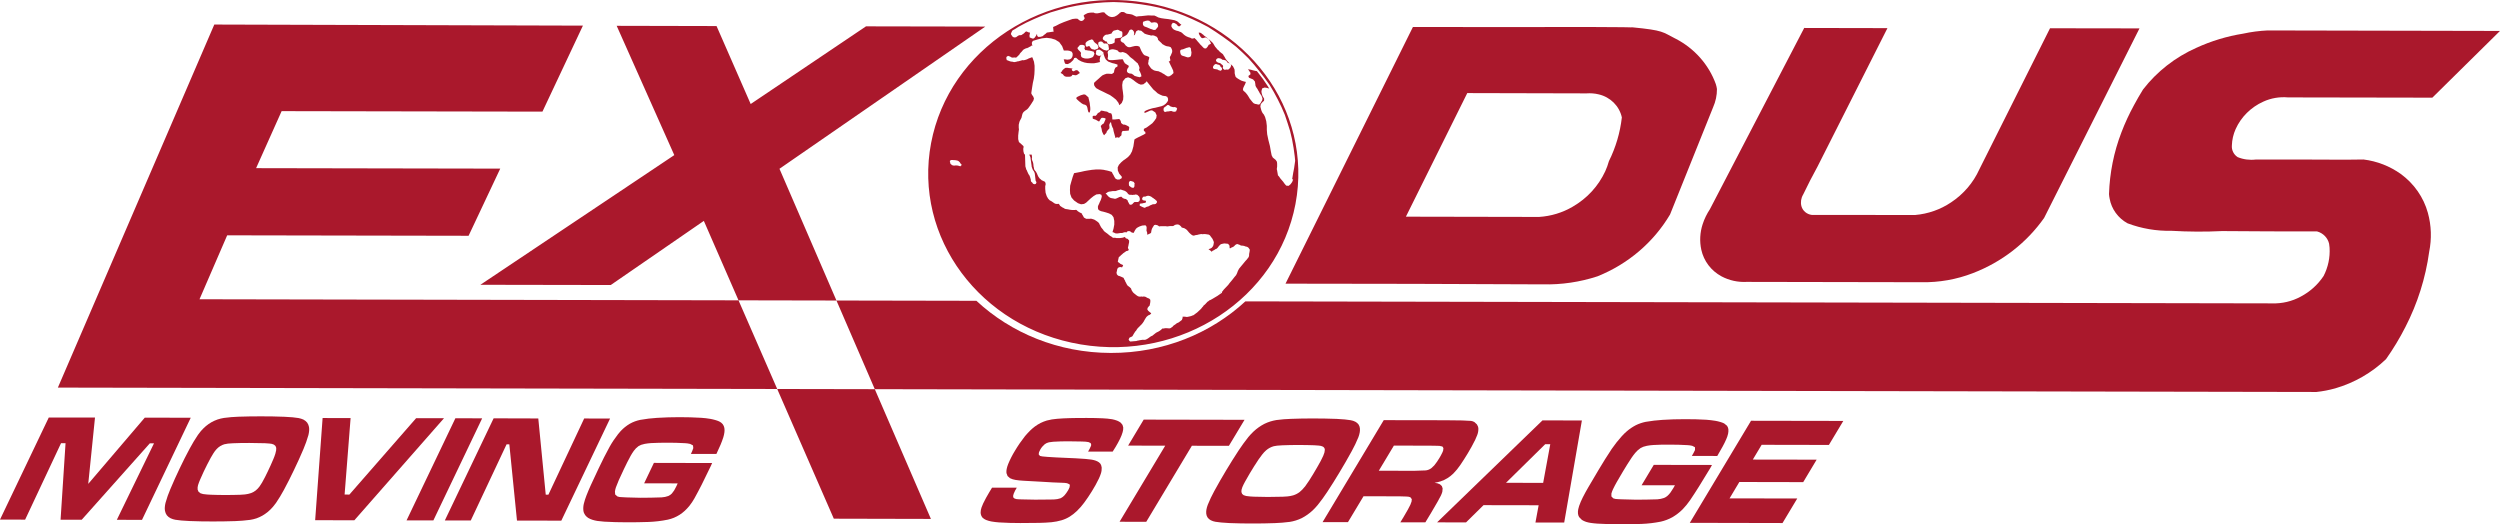
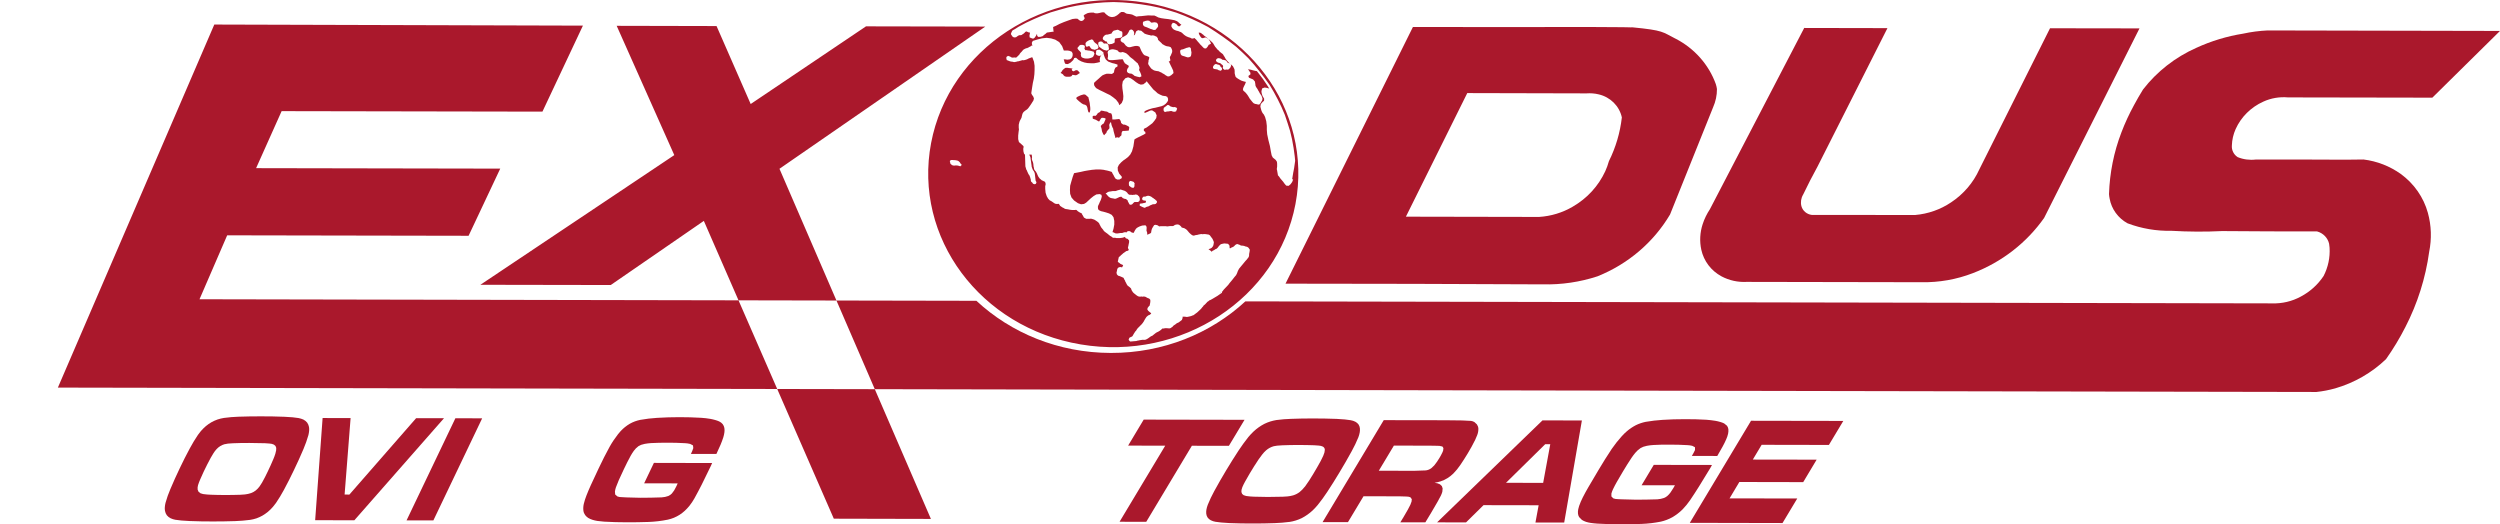
<svg xmlns="http://www.w3.org/2000/svg" id="Layer_2" data-name="Layer 2" viewBox="0 0 758.98 159.15">
  <g id="Layer_1-2" data-name="Layer 1">
    <g>
      <path d="M378.11,91.47c-10.51,9.73-24.94,15.72-40.87,15.68-15.93-.03-30.34-6.08-40.81-15.83l-235.86-.47,8.4-19.41,73.29.14,9.61-20.39-74.12-.14,7.75-17.31,79.18.15,12.29-26.11-111.91-.33L17.57,117.67l685.67,1.33c1.92-.2,3.82-.57,5.69-1.09,5.83-1.69,11.12-4.74,15.44-8.87,2.2-3.11,4.16-6.36,5.88-9.74,3.7-7.19,6.14-14.91,7.23-22.86.79-3.93.67-7.97-.4-11.83-1.3-4.71-4.19-8.85-8.2-11.78-3.32-2.38-7.22-3.91-11.34-4.41-1.8.05-3.61.06-5.43.06-9.08-.05-18.18-.07-27.26-.05-1.88.23-3.8-.02-5.54-.74-1.19-.79-1.85-2.14-1.73-3.53.05-1.72.44-3.4,1.14-4.97,1.65-3.67,4.64-6.64,8.39-8.33,2.35-1.08,4.95-1.52,7.52-1.29l43.81.08,20.54-20.26-70.57-.15c-2.49.12-4.97.44-7.39.97-4.94.79-9.73,2.24-14.25,4.32-6.39,2.84-11.95,7.19-16.17,12.65-.96,1.55-1.88,3.14-2.74,4.75-1.46,2.67-2.73,5.42-3.81,8.25-2.31,6-3.57,12.34-3.77,18.74.03.46.09.93.19,1.39.57,3.17,2.57,5.92,5.45,7.49,4.25,1.6,8.77,2.37,13.34,2.27,5.11.3,10.23.33,15.35.08,9.62.08,19.23.12,28.85.11,1.83.5,3.22,1.94,3.64,3.74.06.4.11.79.14,1.2.18,2.97-.44,5.93-1.82,8.6-1.73,2.6-4.09,4.74-6.9,6.23-2.66,1.46-5.69,2.17-8.75,2.07l-311.69-.61M282.62,157.55h0l-45.98-106.31,62.49-43.17-36.22-.07-35.01,23.58-10.36-23.67-30.32-.07,17.49,39.25-58.87,39.37,39.58.07,28.26-19.47,39.46,90.41,29.48.07Z" style="fill: #aa182c; fill-rule: evenodd;" />
      <path d="M508.69,11.75h0c-4.06-2.05-3.49-2.52-13.14-3.46-2.97.11,6.38-.02-12.2-.09-19.23.07-33.2-.03-54.4,0l-38.68,77.92c26.05.01,52.1.08,78.16.21,5.61.13,11.22-.69,16.55-2.44,9.28-3.72,17.03-10.33,22.03-18.77l13.08-32.57c.77-1.74,1.17-3.62,1.16-5.52-.07-.52-.19-1.02-.35-1.52-2.14-5.91-6.5-10.82-12.21-13.77M445.46,28.26l36.18.09c1.25-.09,2.5,0,3.72.3,3.53.82,6.27,3.54,7.02,6.99-.52,4.62-1.85,9.12-3.93,13.3-.29,1.05-.66,2.08-1.11,3.06-2.08,4.49-5.52,8.24-9.88,10.75-3.09,1.82-6.6,2.88-10.21,3.11l-40.43-.08,18.63-37.52Z" style="fill: #aa182c; fill-rule: evenodd;" />
      <path d="M620.58,66.16h0l28.95-57.54-27.16-.04-21.46,42.84c-1.83,4.05-4.81,7.53-8.58,10.02-3.23,2.18-6.98,3.49-10.89,3.83l-31.37-.02c-1.53-.18-2.79-1.23-3.18-2.67-.3-1.19-.11-2.46.53-3.51,1.38-2.89,2.85-5.74,4.39-8.55l21.2-41.98-25.27-.05-28.63,55.03c-.93,1.41-1.68,2.94-2.2,4.54-.82,2.51-.97,5.19-.41,7.76.75,3.43,2.98,6.38,6.14,8.08,2.33,1.24,4.97,1.82,7.62,1.68l53.07.1c5.36.1,10.68-.84,15.66-2.77,8.77-3.37,16.28-9.21,21.6-16.76" style="fill: #aa182c; fill-rule: evenodd;" />
-       <polygon points="26.79 146.9 26.79 146.9 28.84 126.77 14.81 126.75 0 157.74 7.63 157.76 18.53 134.55 19.9 134.55 18.39 157.78 24.81 157.79 45.48 134.6 46.75 134.6 35.47 157.81 43.11 157.83 57.91 126.82 43.95 126.8 26.79 146.9" style="fill: #aa182c; fill-rule: evenodd;" />
      <path d="M75.86,157.84h0c.68-.1,1.34-.26,1.98-.47.63-.22,1.24-.5,1.83-.83.59-.34,1.14-.74,1.68-1.17.55-.46,1.05-.97,1.52-1.51.32-.37.62-.76.91-1.16.87-1.28,1.67-2.6,2.41-3.97,1.06-1.97,2.07-3.96,3.03-5.98,1.03-2.11,1.99-4.26,2.91-6.42.59-1.38,1.09-2.8,1.5-4.23.11-.43.18-.88.22-1.33.03-.38.02-.76-.04-1.13-.09-.48-.27-.94-.56-1.34-.31-.38-.7-.69-1.14-.92-.47-.21-.96-.36-1.47-.46-.6-.09-1.2-.18-1.8-.23-.84-.07-1.66-.13-2.52-.16-2.35-.1-4.72-.13-7.09-.13-2.27,0-4.53.03-6.8.11-1.47.05-2.95.17-4.42.37-.68.1-1.34.27-1.98.48-.64.23-1.26.5-1.84.83-.59.34-1.15.73-1.68,1.17-.54.46-1.05.97-1.52,1.51-.32.38-.62.76-.9,1.17-.88,1.3-1.69,2.65-2.44,4.04-1.07,1.99-2.1,4.01-3.07,6.06-1,2.09-1.96,4.21-2.86,6.35-.58,1.35-1.07,2.73-1.46,4.14-.11.44-.19.88-.22,1.33-.03.38-.02.75.05,1.13.08.48.28.94.56,1.34.31.38.7.69,1.15.91.47.22.95.37,1.46.46.6.09,1.19.17,1.8.22.83.07,1.66.13,2.5.16,2.36.09,4.72.14,7.08.13,2.27,0,4.54-.03,6.8-.11,1.5-.05,2.98-.18,4.46-.37M69.13,134.68c.54-.05,1.07-.09,1.6-.11,1.66-.07,3.32-.1,4.99-.09,1.57,0,3.14.03,4.71.08.47.02.95.05,1.42.1.46.02.9.13,1.31.33l.48.41.22.58-.03.76-.24,1.01c-.16.54-.36,1.06-.58,1.58-.55,1.32-1.15,2.63-1.77,3.92-.52,1.1-1.08,2.2-1.69,3.27-.23.4-.49.79-.76,1.17-.33.45-.72.87-1.16,1.22-.42.34-.9.59-1.4.78-.61.21-1.23.35-1.88.42-.47.05-.95.07-1.44.1-1.56.05-3.12.08-4.68.07-1.38,0-2.77-.02-4.14-.08-.82-.02-1.64-.09-2.44-.21l-.8-.24-.57-.45-.28-.66c-.06-.45,0-.91.12-1.35.18-.56.38-1.12.62-1.66.35-.83.71-1.64,1.1-2.45.67-1.41,1.38-2.81,2.13-4.19.27-.49.55-.96.84-1.41.28-.43.58-.85.94-1.23.33-.35.7-.67,1.11-.92.39-.24.82-.43,1.27-.56l1.01-.18" style="fill: #aa182c; fill-rule: evenodd;" />
      <polygon points="134.79 126.97 134.79 126.97 126.33 126.96 106.07 150.15 104.62 150.14 106.44 126.92 97.94 126.91 95.68 157.93 107.58 157.95 134.79 126.97" style="fill: #aa182c; fill-rule: evenodd;" />
      <polygon points="123.43 157.98 123.43 157.98 131.57 157.99 146.38 127 138.25 126.98 123.43 157.98" style="fill: #aa182c; fill-rule: evenodd;" />
-       <polygon points="149.86 127 149.86 127 135.05 158 142.92 158.02 153.79 134.9 154.63 134.9 156.95 158.04 170.41 158.07 185.21 127.07 177.35 127.05 166.49 150.18 165.68 150.17 163.42 127.04 149.86 127" style="fill: #aa182c; fill-rule: evenodd;" />
      <path d="M198.52,140.53h0l-2.96,6.2,10.18.02-.39.86c-.21.44-.43.87-.68,1.28l-.7.94c-.3.31-.67.58-1.07.75-.65.24-1.33.38-2.03.42-2.16.08-4.32.12-6.48.12-1.41-.03-2.83-.07-4.25-.11-.68-.02-1.37-.05-2.05-.12l-.64-.17-.66-.57-.03-.08-.07-.86c.06-.43.16-.85.3-1.26.26-.73.55-1.44.86-2.15.49-1.12,1.01-2.24,1.54-3.33.65-1.39,1.34-2.74,2.07-4.09.29-.52.61-1.02.96-1.51.39-.54.86-1.02,1.4-1.41l.82-.41c.36-.12.71-.22,1.08-.29.64-.12,1.27-.19,1.91-.24,1.59-.08,3.19-.12,4.79-.12,1.87-.01,3.74.04,5.59.15.51.03,1.02.1,1.51.22l.8.41.07.08.09.78c-.2.61-.44,1.21-.73,1.78h7.74c.45-.93.88-1.9,1.29-2.86.3-.73.57-1.45.81-2.19.16-.51.27-1.02.34-1.56.05-.42.05-.86-.02-1.28-.08-.43-.25-.83-.52-1.18-.28-.34-.63-.6-1.04-.8-.38-.17-.78-.32-1.19-.43-.49-.15-.99-.25-1.49-.35-.93-.16-1.88-.27-2.82-.33-2.18-.13-4.36-.19-6.54-.19-2.29,0-4.58.07-6.86.21-1.69.1-3.39.31-5.08.61-1.11.23-2.18.62-3.17,1.18-1.02.6-1.95,1.34-2.76,2.21l-.82.96c-.95,1.23-1.82,2.51-2.57,3.86-1.15,2.1-2.23,4.24-3.25,6.4-.83,1.73-1.64,3.47-2.44,5.22-.47,1.04-.92,2.09-1.33,3.15-.32.8-.57,1.62-.78,2.45-.17.7-.22,1.41-.14,2.13.06.48.25.95.54,1.35.25.33.56.61.9.84.42.25.86.45,1.33.59.47.15.95.26,1.45.34.7.1,1.42.17,2.12.22,2.24.13,4.48.19,6.73.19,2.23.01,4.47-.02,6.7-.1,1.97-.07,3.94-.31,5.86-.7.63-.14,1.25-.33,1.86-.58.6-.25,1.17-.55,1.71-.89.55-.35,1.07-.76,1.56-1.2.51-.47.97-.97,1.41-1.5.58-.73,1.1-1.5,1.55-2.31.76-1.36,1.48-2.74,2.19-4.13.95-1.9,1.9-3.82,2.81-5.75l.36-.83-17.69-.04" style="fill: #aa182c; fill-rule: evenodd;" />
-       <path d="M308.64,148.06h-7.47s-.87,1.44-.87,1.44c-.66,1.09-1.26,2.2-1.82,3.35-.19.4-.36.81-.5,1.23-.17.48-.26.98-.27,1.49,0,.56.19,1.1.54,1.54l.13.13c.3.26.64.47,1,.62.51.2,1.03.34,1.56.45.78.14,1.58.23,2.38.29,2.14.13,4.29.2,6.45.19,1.93.01,3.86-.01,5.78-.05,1.24-.02,2.47-.09,3.7-.2,1.04-.1,2.06-.31,3.06-.6.87-.26,1.72-.64,2.5-1.13.75-.48,1.46-1.03,2.1-1.65.8-.77,1.54-1.61,2.2-2.5.84-1.13,1.63-2.29,2.37-3.5.79-1.25,1.5-2.55,2.14-3.88.22-.47.41-.95.58-1.45.21-.6.3-1.23.27-1.87-.04-.44-.19-.88-.46-1.25l-.4-.37c-.33-.22-.69-.41-1.08-.53-.41-.13-.83-.23-1.26-.29-.57-.08-1.14-.15-1.72-.19-2-.15-3.99-.26-5.99-.33-1.84-.07-3.68-.16-5.52-.29-.51-.04-1.04-.09-1.56-.14l-.75-.15-.39-.48.09-.64.42-.87c.34-.59.8-1.12,1.33-1.57.38-.28.8-.48,1.28-.58.43-.08.87-.13,1.31-.17,1.54-.1,3.07-.14,4.61-.13,1.36,0,2.7.02,4.05.06.38,0,.75.03,1.14.05l.91.13.63.3.03.05.14.43-.05.34c-.25.61-.56,1.21-.9,1.77h7.47c.29-.47.6-.96.9-1.44.48-.81.94-1.63,1.35-2.48.31-.63.57-1.29.77-1.97.14-.47.21-.96.19-1.45l-.22-.78-.56-.68c-.33-.25-.68-.45-1.07-.6-.49-.19-1-.33-1.51-.43-.97-.15-1.94-.26-2.91-.29-1.57-.07-3.13-.1-4.69-.1-1.75-.01-3.52,0-5.28.05-1.27.03-2.54.1-3.81.2-1.08.08-2.13.25-3.16.53-.64.2-1.28.44-1.88.74-.6.31-1.18.66-1.72,1.06-.53.4-1.02.82-1.48,1.27-.53.53-1.03,1.08-1.52,1.65-1.12,1.42-2.16,2.92-3.08,4.48-.79,1.28-1.47,2.62-2.04,4-.19.49-.36.99-.46,1.51-.08.38-.1.77-.07,1.16v.07s.34.91.34.91l.73.65c.52.26,1.09.44,1.67.53.8.13,1.62.21,2.44.25,1.98.09,3.97.2,5.96.33,1.95.14,3.91.23,5.88.29.46,0,.92.05,1.38.13l.72.32.13.23-.09.68c-.13.35-.3.68-.49,1-.31.52-.67,1.02-1.07,1.47-.3.34-.67.61-1.06.81l-.13.06-.11.03c-.56.19-1.15.3-1.74.32-.38.02-.76.03-1.15.03-1.57.02-3.13.03-4.7.04-1.34-.02-2.7-.04-4.04-.08-.38,0-.75-.02-1.11-.04-.38,0-.77-.08-1.11-.23l-.34-.3-.05-.11-.02-.45.17-.62c.25-.62.56-1.21.91-1.77" style="fill: #aa182c; fill-rule: evenodd;" />
      <polygon points="353.75 135.31 353.75 135.31 339.89 158.4 347.99 158.42 361.84 135.33 373.09 135.34 377.83 127.45 347.22 127.39 342.49 135.28 353.75 135.31" style="fill: #aa182c; fill-rule: evenodd;" />
      <path d="M391.52,158.45h0c1.28-.2,2.52-.59,3.68-1.15,1.21-.63,2.32-1.42,3.3-2.33.54-.52,1.06-1.07,1.54-1.65,1.02-1.27,1.99-2.59,2.88-3.95,1.29-1.96,2.54-3.95,3.74-5.96,1.29-2.12,2.52-4.27,3.71-6.44.76-1.37,1.44-2.79,2.03-4.24.18-.49.32-.98.41-1.49.07-.41.08-.83.04-1.24-.05-.41-.19-.8-.42-1.15-.25-.33-.57-.61-.95-.81-.44-.23-.92-.38-1.43-.47-.58-.1-1.18-.18-1.78-.23-.83-.07-1.66-.14-2.49-.17-2.37-.09-4.74-.13-7.1-.13-2.25,0-4.49.03-6.73.12-1.47.04-2.95.17-4.43.36-1.27.21-2.51.59-3.67,1.16-1.2.62-2.31,1.41-3.29,2.33-.55.52-1.06,1.07-1.55,1.65-1.04,1.3-2.01,2.65-2.93,4.03-1.31,2-2.58,4.02-3.81,6.07-1.26,2.1-2.47,4.2-3.64,6.35-.73,1.34-1.4,2.73-1.96,4.14-.19.48-.32.98-.42,1.49-.07.41-.08.83-.04,1.24.04.41.19.8.42,1.15.25.33.57.61.95.81.44.23.92.38,1.42.47.59.09,1.18.17,1.77.22.83.07,1.66.13,2.49.17,2.36.09,4.73.14,7.09.13,2.25,0,4.49-.03,6.73-.12,1.49-.05,2.96-.18,4.45-.37M396.12,147.77c-.46.61-1.01,1.16-1.6,1.64-.58.43-1.24.77-1.94.98-.56.16-1.14.26-1.73.32-.48.04-.96.07-1.44.09-1.52.05-3.03.07-4.56.07-1.37,0-2.74-.03-4.11-.08-.8-.02-1.61-.09-2.4-.21l-.79-.25-.46-.4-.21-.57.04-.67.25-.81c.25-.57.51-1.13.82-1.66.44-.82.91-1.64,1.4-2.45.87-1.47,1.79-2.92,2.74-4.34.33-.47.67-.95,1.03-1.4.37-.49.79-.93,1.24-1.33.67-.57,1.44-.99,2.3-1.23.33-.08.67-.14,1.02-.17.54-.05,1.07-.09,1.61-.11,1.66-.07,3.32-.1,4.97-.09,1.55,0,3.11.02,4.67.08.47.03.93.05,1.4.1.45.02.88.13,1.27.32.32.2.54.52.56.87v.13s-.11.77-.11.77l-.37,1.02c-.24.53-.5,1.06-.77,1.57-.71,1.31-1.47,2.62-2.24,3.9-.78,1.35-1.65,2.65-2.57,3.92" style="fill: #aa182c; fill-rule: evenodd;" />
      <path d="M420.11,127.53h0l-18.59,30.99h7.71s4.72-7.86,4.72-7.86l10.86.02c.7,0,1.4.02,2.1.06l.66.05.6.16.44.58-.07.73-.36.97c-.24.5-.49.99-.76,1.47-.42.76-.86,1.48-1.28,2.21l-1.01,1.66h7.6s1.73-2.86,1.73-2.86c.66-1.11,1.32-2.22,1.95-3.34.37-.64.72-1.29,1.05-1.95.17-.36.31-.74.42-1.12l.09-.96v-.07l-.24-.71-.57-.53-.71-.29-.93-.17c.6-.1,1.2-.25,1.79-.42.74-.25,1.46-.57,2.12-.98.64-.41,1.25-.88,1.79-1.41.78-.79,1.49-1.66,2.12-2.59.78-1.15,1.53-2.32,2.24-3.5.82-1.35,1.58-2.73,2.28-4.15.22-.47.44-.96.62-1.46.24-.63.36-1.3.34-1.97-.03-.45-.19-.89-.45-1.26l-.77-.71c-.32-.18-.67-.3-1.03-.35h-.07c-.84-.07-1.69-.11-2.54-.13-1.74-.03-3.47-.06-5.21-.06l-18.62-.03M423.17,135.28l10.82.02c.81,0,1.61.02,2.42.04l.64.03.77.17.17.11.22.42-.1.78-.24.57c-.25.54-.55,1.07-.86,1.59-.47.81-1.01,1.58-1.6,2.3l-.88.83c-.49.36-1.05.59-1.65.67-1.15.07-2.3.1-3.46.12l-10.83-.02,4.58-7.63Z" style="fill: #aa182c; fill-rule: evenodd;" />
      <path d="M436.28,158.58h0l8.79.02,5.32-5.24,16.73.03-.97,5.25h8.73s5.37-30.99,5.37-30.99l-11.97-.02-32,30.96ZM469.12,134.85h1.53s-2.16,11.75-2.16,11.75l-11.28-.03,11.92-11.73Z" style="fill: #aa182c; fill-rule: evenodd;" />
      <path d="M502.08,141.12h0l-3.71,6.2h10.13s-.49.87-.49.87c-.29.47-.58.93-.9,1.38-.27.36-.58.7-.92,1-.29.24-.62.45-.98.6-.67.23-1.36.38-2.07.42-2.16.07-4.31.11-6.47.11-1.41-.03-2.81-.06-4.22-.11-.68-.01-1.36-.06-2.04-.12l-.63-.18-.55-.56-.02-.03v-.86c.12-.44.28-.88.48-1.3.35-.73.72-1.45,1.12-2.15.63-1.12,1.28-2.23,1.95-3.33.82-1.39,1.69-2.75,2.58-4.1.35-.52.74-1.03,1.15-1.52.45-.53.97-1.01,1.56-1.4l.86-.41c.35-.12.71-.21,1.09-.29.64-.12,1.29-.2,1.94-.24,1.6-.09,3.21-.13,4.82-.11,1.84-.01,3.7.04,5.55.15.48.03.97.09,1.43.2l.77.39.08.11v.79c-.29.61-.59,1.21-.95,1.78l7.71.02c.57-.95,1.11-1.91,1.64-2.88.39-.72.76-1.44,1.08-2.19.25-.55.44-1.12.57-1.7.1-.46.12-.92.08-1.38-.06-.37-.2-.71-.41-1.02l-.87-.71c-.37-.18-.76-.33-1.16-.44-.49-.15-.99-.26-1.49-.35-.92-.15-1.86-.26-2.78-.33-2.2-.12-4.37-.19-6.56-.17-2.25,0-4.51.06-6.76.21-1.7.11-3.4.31-5.08.6-1.02.21-2.03.55-2.97,1.01-.99.52-1.91,1.13-2.74,1.85-.55.46-1.06.97-1.54,1.5-1.1,1.22-2.12,2.51-3.05,3.86-1.39,2.1-2.74,4.24-4.02,6.41-1.05,1.72-2.07,3.46-3.07,5.2-.6,1.03-1.18,2.08-1.72,3.15-.42.83-.78,1.68-1.09,2.56l-.27,1c-.09.43-.12.87-.08,1.31.03.37.16.73.35,1.06l.85.86c.39.25.83.45,1.28.6.45.14.92.24,1.38.31.69.1,1.39.18,2.09.22,2.2.13,4.41.19,6.62.19,2.23.01,4.47-.03,6.7-.1,1.98-.08,3.97-.31,5.9-.7,1.22-.28,2.4-.73,3.5-1.34,1.14-.67,2.18-1.47,3.11-2.4.82-.85,1.58-1.77,2.24-2.74.92-1.36,1.82-2.74,2.69-4.13,1.19-1.91,2.36-3.82,3.52-5.75l.46-.84-17.62-.03" style="fill: #aa182c; fill-rule: evenodd;" />
      <polygon points="513.01 158.73 513.01 158.73 541.16 158.79 545.63 151.34 525.08 151.3 528.05 146.33 547.44 146.37 551.52 139.55 532.14 139.52 534.82 135.04 555.24 135.08 559.61 127.79 531.6 127.74 513.01 158.73" style="fill: #aa182c; fill-rule: evenodd;" />
      <path d="M343.23,103.68l1.74-.15.28-.08.12-.05h.07s.05,0,.05,0l.24-.05.29-.06.3-.05.35-.05.36-.05.3.06.11-.05h.24l.3-.11.23-.11.36-.22.3-.22.24-.17.23-.17.18-.1.3-.11.36-.29.35-.28.42-.33.3-.17.37-.17.46-.28.47-.34v-.06s.19-.11.19-.11l.05-.11.18-.05-.05-.06.23.06.24-.05.36-.06h.48l.77.06.3-.06.24-.11.05-.08.12-.08.19-.11.17-.17.12-.17.3-.22.35-.22.42-.34.6-.27.95-.73.24-.67-.05-.3.18-.03h.47l.42.05h.05s.25.05.25.05l.17-.05.36-.06.24-.06.24-.05.36-.11.24-.11.36-.11.3-.22.35-.27.47-.34.42-.39.42-.39.35-.34.3-.38.17-.22h.06s.24-.39.24-.39l.29-.22.24-.22.29-.33.18-.17.11-.16.3-.17.3-.27.42-.17.59-.33.65-.39.84-.5.71-.5.41-.28.19-.11.09-.38.2-.23.29-.39.42-.44.48-.5.47-.5.41-.56.42-.49.42-.51.65-.83.48-.56.3-.61.24-.66.18-.34.18-.34.36-.44.36-.44.42-.5.36-.44.42-.51.41-.44.6-.78.12-.5v-.4l.12-.61.07-.45v-.33s-.24-.34-.24-.34l-.23-.28-.3-.17-.36-.11-.29-.05-.18-.11-.54-.11h-.29s-.3-.06-.3-.06l-.42-.22-.7-.22-.53.28-.3.33-.36.28h.01s-.48.17-.48.17l-.3.22h-.3v-.39s-.05-.44-.05-.44l-.42-.51-.59-.05-.47-.06-.42.06-.71.17-.53.5-.43.57-.28.28-.24.1-.24.11-.29.22-.48.22-.27.26-.62-.48-.35-.23h-.06s.12-.05.12-.05l.29-.11.3-.11.36-.23.29-.39v.05l.18-.44.06-.39.06-.28v-.27l-.18-.46-.23-.5-.42-.55-.36-.5-.36-.23-.35-.05-.36-.06-.42-.05h-.36l-.36.05-.29-.05h-.24s-.24.06-.24.06l-.36.05-.36.11-.36.06-.3.04-.36.11-.17.06-.18-.06-.24-.05-.41-.28-.36-.33-.24-.23-.18-.22-.24-.28-.23-.28-.36-.28-.48-.28-.47-.11-.29-.11v.11l-.06-.22-.17-.22-.25-.23-.29-.22-.36-.12h-.23l-.36.05-.36.11-.23.17-.18.11-.17.05h-.06s-.18,0-.18,0h-.3s-.36,0-.36,0l-.42.06-.41.05-.36-.06h-.36s-.29,0-.29,0h-1.02l-.47.06v-.06l-.24-.16-.29-.17-.3-.05-.18-.06-.47.11-.18.33-.18.22-.12.28-.06.05-.12.28-.11.33-.07.39-.05.28v.11s-.24.22-.24.22l-.36.17-.48.22h-.12v-.56l-.18-.56.06.06-.12-.23.06-.39v-.33s0-.33,0-.33l-.24-.44-.42-.05-.29.05h-.25l-.41.11-.48.17-.35.17-.19.1-.3.18-.29.27-.3.45-.23.44-.12.29-.05.05h-.06l-.36-.05-.18-.06-.12-.06-.17-.17-.36-.17h-.53l-.42.33-.05.13-.31-.18-.42.12-.23.05-.24.11h-.54l-.36.06-.3.05h-.18l-.18.06-.17-.06-.17.06-.13-.06-.17-.05-.42-.22-.37-.1.31-1.02.24-1.27v-1.11s-.23-1.11-.23-1.11l-.54-.73-.83-.44-.89-.29-.83-.23-.71-.16-.59-.28-.3-.34-.06-.72.11-.39.25-.5.23-.56.3-.61.18-.56.12-.5-.12-.51-.53-.22-1.01.11-.83.5-.84.67-.71.66-.72.67-.64.38-.9.11-.94-.33-1.19-.84-.77-.89-.41-1.12-.06-1.17.06-1.28.36-1.28.41-1.39.42-1.15,1.02-.19,1.12-.22.95-.22.89-.16.71-.11.72-.11.7-.06.6-.06h.59s.53,0,.53,0l.54.05.59.06.47.11.59.11.65.17.72.23.11.11.18.39.3.5.24.5.36.56.54.28h.65l.71-.44v-.45l-.77-.9-.42-.94-.05-.95.36-.78.71-.78.71-.61.66-.45.71-.55.66-.73.54-1,.42-1.5.3-2.01.05-.11.24-.16.42-.23.42-.22.59-.28.53-.27.59-.29.53-.33-.06-.5-.35-.22-.12-.28.06-.39v-.03s.84-.42.84-.42l.83-.61.89-.67.65-.78.53-.78.12-.84-.41-.89-.95-.61h-.36l-.36.11-.35.17-.36.16-.36.16-.28.11-.19.06-.05-.05-.06-.17.06-.23.12-.1.3-.17.41-.18.41-.16.36-.11.36-.12h0s.59-.16.59-.16l.65-.11.65-.16.67-.17.65-.16.66-.28.59-.45.47-.55.24-.44v-.55l-.24-.56-.65-.28v.05l-.77-.11-.78-.34-.72-.39-.65-.61-.66-.56-.59-.72-.59-.73-.59-.72-.24-.34-.24.33h.48s-.48,0-.48,0l-.78.61-.77.11-.72-.28-.77-.5-.77-.61-.83-.56-.78-.28-.82.28-.78.94-.18,1.11.06,1.06.17,1.17.12,1.17-.07,1.06-.42,1-.72.67-.29-.74-.72-.94-.89-.72-.95-.67-1.07-.51-1-.5-1.07-.51-1.01-.56-.35-.39-.3-.5-.06-.56.18-.39h.06l.6-.55.59-.51.54-.5.59-.5.6-.27.65-.22h.77l.89.06.59-.45.13-.78.29-.66.66-.39v-.56l-.83-.28-.77-.18-.59-.22-.6-.22-.36-.28-.41-.39-.29-.56-.3-.83-.12-.51v-.17l-.06-.16h-.06v-.06l-.18-.06-.23-.23-.3-.16-.3-.22h-.12s-.65.05-.65.05l-.29.28-.06.11.06.23-.06.28-.06.22.17.39.42.22.41.12.54-.11.17-.08-.36.46-.17.84.06.67.12.05h0s-.9.22-.9.22l-.95.17h-1.07l-1.01-.06-.89-.17-.95-.33-.84-.46-.77-.66-.54.11-.17.39-.19.28-.23.22-.3.28-.24.22-.29.16-.3.17-.3.11-.65-.07-.23-.38-.18-.67-.11-.29.35-.05.34.06.42.06.36-.05.41-.06.42-.27.3-.45.12-.5v-.5s-.24-.56-.24-.56l-.65-.28-.35-.07-.3-.05h-.3s-.36,0-.36,0h-.24s-.23,0-.23,0h-.02s-.51-1.34-.51-1.34l-.89-1.22-1.19-.73-1.24-.38-1.37-.18-1.42.16-1.36.34-1.43.44-.3.56.06.56.18.23-.37.1-.36.28-.29.11-.24.16-.29.11v.03s-.06.04-.06.04l-.36.05-.36.17-.41.22-.18.17-.19.22-.23.28-.23.22-.19.22-.18.23-.06.17-.24.22-.24.28-.24.17-.12.16-.17.12.05-.06-.18.05-.42-.05-.47.06-.36-.06-.17-.11-.3-.17-.3-.1-.3-.11-.47.33-.06.34.06.28.05.17v.17s.18.05.18.05l-.18-.22.18.22.71.28.18.06.24.06.47.05.47.12.42-.06.48-.11.18-.06h.17s1.31-.37,1.31-.37l.36.04.47-.11.53-.17.54-.28.47-.17.42-.16h.17s.06.05.06.05l.47,1.28.18,1.23v1.28s-.06,1.28-.06,1.28l-.17,1.33-.3,1.34-.24,1.51-.24,1.61.24.5.34.45.24.6-.17.67-.07.06-.05.11-.18.27-.24.39-.29.44-.35.5-.36.5-.3.33-.23.17-.48.33-.47.4-.3.5-.17.67-.13.56-.24.44-.3.56-.17.56v.05l-.12.5v.45s0,.45,0,.45l.06.51-.11.78-.12,1.11v1.06s.23.89.23.89l.53.45.42.39.36.33.12.26-.12.63.05.73.18.72.3.35.11,3.44v.06l.24.83v.06s.06.11.06.11l.17.28.12.33.11.23.12.27.17.34.18.22.12.23v.06s.12.22.12.22l.12.44.12.4v.27l.12.39.29.22.18.23.06.17.18.05h.12l.24.11.36-.16.17-.4-.06-.16-.06-.17-.12-.16-.05-.33-.06-.56-.06-.5-.06-.51-.06-.39v-.05s-.12-.28-.12-.28l-.17-.34-.18-.22-.17-.33h-.02l-.1-.33-.12-.33-.06-.23v-.17h0l-.35-2.45v-.11l-.37-.83h.07s.36,0,.36,0l.24-.04.11.26.06.44v.33l-.06.28.12.51.17.39.12.39.06.39.05.56v.05s.12.44.12.44l.05.4.18.33.41.49.3.56.18.45.24.49.41.56.36.28.23.23.36.15.24.12.24.11.12.05.05.12.12.17.06.33v.28l-.12.44v.84l.11,1.17.35,1.06.42.73.53.56h.06l.17.11.24.12.24.16.23.16.24.17.24.16.23.11.31.06h.65l.12-.06.12.23.29.44.35.23.31.22.35.16.36.23.3.1.48.06.65.12h-.06l.41.06.42.05h.36s.29,0,.29,0h.3s.3-.06.3-.06l.06.06h.06l.42.39.53.34.48.23.19.11.12.06-.12.05.31.5.34.62.59.33.07.05h.29s.29,0,.29,0h.48l.42-.05.41.11.36.11.29.11.53.34.48.34.29.28.18.28v.06l.24.45.29.55.36.44.36.44h-.06l.3.34.42.33.47.33.48.4.41.33.42.22.23.22.12.06.18.05.12.05.36-.05.47.1h1.07s.41-.05.41-.05l.35-.05.42-.12h.06l.25-.15v.04s.34.44.34.44l.3.05.35.17h-.06l.24.28.12.11v.56l-.18.84v.05l-.18.78.12.33.06.05.06.11v.06l-.07.22-.05.06-.3.11-.23.05h-.06s-.24.17-.24.17l-.3.22-.42.28-.36.34-.35.28-.24.28-.23.16-.12.06-.06.17-.24,1.06-.06.11.06.11v-.22.22l.11.16.29.18.3.28.59.28.29.11-.05.17-.18.38-.12.17h-.06l-.23-.11h-.36s-.54.21-.54.21l-.24.39-.12.62-.12.5.12.5.36.39.54.16.65.28.47.22.06.11.12.29.35.61h-.06s.29.51.29.51l.18.39.29.45.6.45.41.39.07.11.05.22.18.39.35.51.3.28.29.23.48.38.35.23.24.1.35.06h.24l.24-.05.24.05h.23l.33-.05.5.11.29.17.3.17.59.22h-.06l.29.28.06.39-.06.61-.12.55v.23s-.11.06-.11.06l-.24.27-.29.39v-.06l-.12.51.23.39.36.33.41.34h.07s.12.16.12.16l-.12.18-.36.28-.42.16-.53.45-.37.56-.29.5-.23.45v-.05l-.24.38-.41.49-.42.4-.3.33-.36.33-.3.4-.23.39-.37.39v.05l-.36.56-.24.44-.18.28-.29.17h-.07s-.53.27-.53.27l-.24.56.24.39.24.19M335.07,16.13l-.6.65.25-.32.36-.33ZM341.07,80.48v-.05s0,.05,0,.05h0ZM367.83,76.34l.1.08-.24.05.14-.13ZM313.23,46.86v-.02s.05,0,.05,0l-.05.02ZM370.84,88.52l.1.1h-.06s-.04-.1-.04-.1ZM370.58,88.78v.06s.11.11.11.11l-.18-.05-.03-.05.1-.06ZM312.53,46.86h0s.03-.07.03-.07l-.03.07ZM331.78,36.07l-.06-.44v-.28l.06-.12.29-.1h.23l.13.06h.11l.3-.23.24-.28.11-.22.18-.17.35-.16.3-.22.12-.22.12-.11.42.05.35.06.24.06.24.06h.24l.17.06.24.05.17.12.24.16.41.17h.24s.23.17.23.17l.18.61.06.72v.34l.05.05h.84l.35-.05h.24l.24-.06h.35s.19.11.19.11l.12.17.18.34.06.28.06.27.3.28.35.22h.3l.24.05.41.17.42.22.29.17.17.28-.06.33-.06.33v.17l-.12.11-.53.05-.71.05h-.42l-.23.11-.18.38-.06.45v.29s-.12.22-.12.22l-.23.17-.24.22-.06.17-.12.06-.35-.12h-.42l-.12.22-.17-.06-.24-.84-.29-1.05-.12-.56-.05-.34-.23-.44-.25-.67-.12-.55-.06-.34-.17.11-.18.28-.12.22-.06.34.06.44v.45l-.12.22-.19.17-.29.34-.24.34-.05.22-.06.17-.17.16-.25.23-.17.27h-.11l-.24-.33-.23-.5-.12-.28-.06-.28-.06-.44-.12-.45-.12-.27v-.28s.36-.39.36-.39l.37-.28h.11s.06-.11.06-.11l.19-.45.24-.55.12-.33-.12-.17-.41-.12-.48-.05-.23.05-.18.17-.18.28-.19.34-.11.22-.18.06-.42-.23-.47-.28-.48-.17-.3-.11h-.11ZM330.42,29.49h0l.05.27.18.73.18.78.05.5.06.45.06.56v.61s-.13.61-.13.61l-.23.23-.24-.28-.17-.61-.12-.67-.23-.56-.42-.29-.59-.16-.48-.28-.41-.33-.36-.28-.36-.33-.36-.34-.18-.33.23-.29.42-.22.36-.17.24-.11.3-.11.36-.1.42-.11.41.06.3.22.29.28.36.28ZM325.62,22.69h0l-.06.05-.06.11-.12.17-.19.16-.23.06-.3.06h-.36s-.53,0-.53,0l-.47-.11-.36-.28-.24-.34-.42-.27-.24-.11v-.17l.19-.16.18-.28.17-.28.18-.17.17-.16.24-.17.06-.05.12-.12h.12s.11-.05.11-.05h.24s.23,0,.23,0l.42.07.47.05.66.11v.06s-.24.22-.24.22l.12.33.36.22.24-.05.18-.11.35-.17h.42l.23.17.23.23.19.22.12.16-.07.17-.24.11-.3.22-.29.17-.29.1-.36-.05-.65-.11ZM307.35,9.24l-.46.98.08-.05-.05.23.48.72.41.23h.3l.36-.05.3-.23.24-.16.18-.11.24-.11h.35s.36-.06.36-.06l.3-.22.35-.22.3-.28.18-.22.24-.11.12-.06v.06s.07,0,.07,0l.77.33.22-.08-.04.42-.11.5.05.61.83.34h.36l.29-.21.12-.17.18-.23.24-.39.19-.39v-.06l.05.18v.33l.29.44h.71v-.02l.36-.1.36-.11.29-.28.3-.23.29-.21.24-.23.11-.1.03-.03,1.7-.25h.35l-.06-.27-.29.27.29-.27-.1-1.16.11-.06.77-.33,1.07-.56,1.31-.55,1.37-.5,1.25-.44,1.01-.11.59.06v.05l.36.28.3.22.41.12.54-.17.48-.56-.12-.5-.18-.28v-.16l.3-.28.42-.22.47-.23.53-.11.54-.05h.47s.36.01.36.01l.12.05v.06l.54.11h.41l.53-.1.47-.11.48-.11h.6l.06.11h.05s.24.28.24.28l.3.27.3.22.29.23.36.17.36.11.42.06.36-.06h.06l.42-.1.29-.17.42-.22.24-.22.24-.17.24-.22.05-.11.06-.05h.12s.12-.12.12-.12l.19-.11h.23s.36,0,.36,0l.36.12.42.28.29.12.3.05.41.05.42.06.3.06.36.11.3.17.23.11.59.28.65-.11.89-.05,1-.11,1.07-.11,1.01.05h.83s.54.23.54.23l.65.34.88.23,1.08.16,1.07.12.95.16.95.18.72.28.35.23.66.61.37.25-.08.03-.35.33-.24.16-.18-.05-.23-.11-.35-.45-.59-.39-.59-.12-.42.61v.55l.29.5.42.4.59.27h.06l.29.12.36.05.24.11.29.11.31.11.17.1.24.18.12.11.47.44.47.33.42.23.17.06h.06s.06.06.06.06l.36.11.36.11.41.23h.48s.24-.17.24-.17h.06l.53.45.54.66.41.45.3.38.41.4.42.45.36.34.59.06.42-.45.18-.28.18-.33.06-.11v.06l.65-.33-.24-.67-.53-.78.41.33.36.33.35.33.24.23.18.28.12.22.17.28.24.39.3.33.35.45.54.45h-.07l.48.44.36.28.3.22.18.23.11.22.12.16.24.4.23.44.42.55.47.51.42.38-.13-.05-.23-.05-.18-.12-.16-.04-.14-.18-.17-.28-.29-.23-.42-.11-.3-.06h-.18l-.12-.05-.05-.05-.3-.23-.36-.11-.36-.05h-.23l-.07.05-.23.1-.24.28-.06.33.18.28.23.17.29.16.3.05.17.06.12.05.11.06.18.16.18.17.24.17.12.17v.11s.06.22.06.22l-.13.28.17.39.42.28.29-.06.23-.05.25.05.04-.04.08.04.24-.05.24-.17.18-.23.24-.27.12-.39.06-.28-.23-.33.35.28.42.4.23.44.24.5.06.56v.61l.12.55.17.56.36.33.42.28.48.28.41.23.48.17.77.22h.17s.01.11.01.11l-.3.78v-.05l-.41.84-.18.55.12.45.6.51.29.33.35.44.36.56.36.61.41.51.36.45.36.39.48.23.41.06.36.1.47.06.42-.45.24-.44.24-.39.12-.51-.19-.61-.17-.39-.24-.33-.23-.34-.23-.45-.24-.39-.23-.44-.24-.34-.18-.27-.18-.39-.06-.56-.12-.72-.59-.67h-.06l-.66-.28-.42-.16-.17-.23-.05-.22v-.16s.24-.17.24-.17l.35-.27v-.5s-.35-.51-.35-.51l-.3-.44-.05-.11h.05l.36.06.53.11.59.17.48.11.48.11h.16l.31.39,1.54,2.01,1.42,2.11.49.79h-.01s-.41-.12-.41-.12l-.42-.11-.36-.05h-.29s-.05,0-.05,0v.02s-.59.2-.59.2l-.18.61-.06.45.12.56v.05s.17.51.17.51l.17.38.24.34.12.22v.51l-.04.15-.14.13-.42.39-.42.5-.12.78.02.05.16.61.18.62.3.61.41.5.36.73.36,1.28.17,1.4v1.22s.11,1.34.11,1.34l.36,1.73.47,1.83.29,1.67.24,1.17.35.67.42.34.47.39.36.55.06.61v.83l-.12.9h.06s.29,1.67.29,1.67v.1l.06.06-.06-.16.06.16.12.11.23.28.3.45.42.5.48.56.35.5.37.45.23.23.71.05.59-.5.48-.67.29-.77-.3-.06.37-2.28.05-1.14v1.23l.49-3.4-.13-1.37-.35-2.56-.47-2.62-.59-2.5-.77-2.45-.82-2.45-1.01-2.35-1.11-2.28-1.19-2.23-1.31-2.23-1.54-2.12-1.54-2.01-.43-.52.02-.04-.03.02-1.16-1.42-1.71-1.95-1.84-1.79-1.9-1.73-2.07-1.62-2.08-1.51-2.13-1.45-2.26-1.45-2.37-1.23-2.37-1.12-2.44-1.06-2.49-.95-2.62-.79-2.6-.73-2.68-.56-2.79-.45-2.73-.34-2.79-.23-2.85-.12-2.85.11-2.79.22-2.74.33-2.79.44-2.67.55-2.61.72-2.62.77-2.5.94-2.49,1.06-2.38,1.1-2.32,1.23-1.13.72-.59.33-.07.09-.05.03ZM358.63,7.46l.09-.03-.06.06-.04-.03ZM366.8,11.79l-.77-.44-.47.11-.3.11h-.3s-.23-.11-.23-.11l-.36-.45-.36-.67-.09-.45h.22l.3.06.24.11.29.27.29.17.24.28.42.28.42.33.48.39ZM312.8,9.62h-.12l.06-.05.05.05ZM383.64,30.61v.05s-.07.05-.07.05l.07-.1ZM333.17,15.12l-.29.28.29-.28ZM333.95,15.07h-.12s.12,0,.12,0ZM342.79,22.25v.03s.41.05.41.05l.18.05.06-.05.3.16.41.28.31.28.41.11.35.12.3.05.47.12.55-.28-.13-.61-.23-.56-.12-.28-.12-.17-.11-.29v-.22l.06-.11.06-.33-.18-.61-.24-.45-.06-.22-.24-.23-.27-.19.03-.03-.35-.28-.24-.22-.24-.23-.3-.28h-.05s-.36-.28-.36-.28l-.3-.23-.17-.16-.24-.28-.42-.39-.42-.34-.53-.22-.53-.17-.3.06-.17.05h-.24s-.3-.06-.3-.06l-.23-.11v-.05l-.29-.34-.6-.22-.83-.17-.53.06-.36.11-.18.11.18-.11-.54.27-.19.51.12.67v.34s0,.22,0,.22l-.06.34-.06.22.12.34.35.17.41.06h.6s.65-.06.65-.06l.59-.05.53-.06.42-.05h.35l.3-.06.24.05h.08s.1.23.1.23l.18.44.28.42-.05.02.48.33.36.23.3.17.11.11v.39l-.17.17-.24.39-.12.39v.39s.29.39.29.39l.36.15ZM353.45,33.87l.24.11h.06s.06,0,.06,0l.18-.05.18-.06h.12l.23-.05h.3l.48-.11h.41l.19.11.47.11h.36l.41-.22v-.22l.06-.11.05-.05.12-.34-.24-.33-.36-.12-.18-.05-.3.05-.35-.05-.36-.11-.3-.11-.06-.05-.11-.11-.06-.05-.25-.17h-.41l-.18.17-.18.17-.18.11-.24.16.07-.05-.07.05-.3.28-.06.39v.33l.18.38ZM291.95,50.14l-.42.4.42-.4ZM291.95,50.14l-.06-.23-.29-.28-.24-.39-.24-.22-.06-.06h0s-.17-.11-.17-.11l-.3-.12-.29-.05-.36-.06h-.35l-.36-.05h-.3l-.3.05-.29.28.06.12.05.27.11.45.42.34v.05l.41.11.3.05.24-.05h.3s.35,0,.35,0l.48.1.36.11.11.06.42-.4ZM288.33,48.91l.29-.28-.29.28ZM361.21,14.34h0l.29.23-.29-.23ZM361.21,14.34h-.24l-.36.11-.48.11-.4.19v-.02s-.37.16-.37.16l-.36.11-.36.06-.12.06-.24.28v.17s.05.44.05.44l.12.45.25.32v.02s.05.05.05.05l-.03-.05.33.15.59.17.47.17.42.12h.17l.36-.05.48-.28.12-.56.06-.61-.12-.61-.05-.51-.07-.22-.29-.23ZM358.3,15.4l.24-.28-.24.28ZM346.97,6.91h0l.12-.33-.12.33ZM346.97,6.91v.28l.06.44.41.4.9.32v.02s.52.22.52.22l.42.18.36.1.29.11.29.11h.24l.36-.06.18-.22.23-.28.24-.28.06-.16.06-.05v-.06s0-.06,0-.06v-.11s-.05-.44-.05-.44l-.31-.45-.65-.17-.53.06-.29.05h-.24l-.06-.06v.05s-.12-.05-.12-.05l.06-.05-.24-.22-.24-.17v-.06l-.59-.06-.53.1-.48.18-.23.05-.12.33ZM333.48,12.9l.24-.22-.24.22ZM333.48,12.9l-.06.29v.27l.06.33.24.4.11.1.24.17.23.17.29.22.3.17.36.17.29.05.3.12.29-.05.42-.18.12-.33-.06-.34-.06-.38-.05-.39-.3-.39-.47-.11h-.29s-.24.05-.24.05l-.12-.06-.07-.11-.41-.39-.41-.11-.3.11h-.18l-.24.22ZM334.84,11.95l.05.06.24.17.24.17.18.17.35.1.06-.05.06.06.12.33.06.17.18.17.24.11.18.05h.12s.06-.06.06-.06l.53-.05.42-.16.36-.22.12-.11v-.45s0-.22,0-.22v-.06s.06-.22.06-.22l.07-.17v-.06h.05l.36-.05.36-.05.19-.06h.05s0,.06,0,.06l.19-.06.47-.05.48-.34.06-.61v-.55s-.12-.39-.12-.39l-.48-.15v-.02s-.36-.17-.36-.17l-.18-.11-.29-.11-.47.11-.42.11-.29.05-.31.28-.17.21-.18.33v.06s-.6.17-.6.17l-.66.17h-.29s-.24.05-.24.05l-.3.17-.29.28-.24.34-.06.27v.12s.06.22.06.22ZM342.78,55.2h0l.36-.28-.36.28ZM342.78,55.2l-.06.33v.39s.06.45.06.45l.42.33.17.12.3.17h.53s.24-.51.24-.51l-.06-.38.12-.28-.12-.27-.17-.28-.06-.05-.3-.12-.36-.11-.28-.06h-.07l-.36.28ZM347.23,59.66l-.3.22-.23.51.24.38h.07s.11.06.11.06l.36.06.35.06.12.04-.06.07v.28l-.06.11-.05.07-.12.05-.42.06-.41.11-.42.05-.36.06-.06.56.42.22.47.23.42.17.3.06.23-.17.12-.05v-.02s.3-.1.3-.1l.42-.1.29-.17.29-.17.3-.11.36-.17.41-.05h.23s.36-.11.36-.11l.18-.22.06-.12.12-.11-.06-.34-.06-.11-.23-.16-.25-.28-.29-.17-.18-.17-.36-.22-.36-.28-.41-.17h.06s-.59-.11-.59-.11l-.42.1-.41.17h-.47ZM336.13,58.47l.05-.06-.05.06ZM336.13,58.47l-.18.11-.3.16.24.22.06-.39-.06.39.12.11.17.22.3.34.36.28.3.17.24.06.24.05.41.06h-.05l.54.11.41-.11.35-.16.59-.28.54-.11.18.16.29.28.53.22h.06l.36.06h.06l.12.17.23.17.13.11v.06l.05.23.19.33.17.33.12.23.29.11h.13l.35-.11.18-.17.11-.12.18-.22h.07s.12-.16.12-.16l.18-.06h1.01l.42-.33.11-.51-.06-.39-.07-.22-.11-.23-.19-.17-.17-.17-.18-.16-.29-.06-.18-.05-.17.05-.25.06h-.29s-.3.05-.3.05l-.36-.06h-.53l-.3-.16-.18-.17-.18-.28-.3-.28-.41-.28-.48-.16-.53-.17-.3-.11-.3.11-.24.05-.23.06-.36.11-.24.11-.3.05h-.41s-.36,0-.36,0l-.3.05-.3.06h-.18s-.23.05-.23.05l-.24.05-.18.11-.18.05-.05.06ZM327.11,14.67h0l.06-.28-.06.28ZM327.11,14.67l.18.33.29.33.3.28.12.17.07.05.05.11.07.22-.06.28v.22s.05.17.05.17l.06.33.24.28.42.17.35.11.48.06h.41l.48-.05h-.06l.3-.06.36-.11.12-.05.3-.11.29-.28.18-.39.17-.45-.19-.33.02-.22-.07-.02v-.03s-.07.01-.07.01l-.58-.18-.54-.12-.48-.05-.35-.06-.24-.05h-.17s-.08.04-.08.04l-.16-.2-.05-.17-.12-.11.06-.11v-.11l.12-.34-.17-.44-.54-.17h-.41s-.18,0-.18,0l-.24.11-.18.12-.06.1-.06.11-.19.17-.12.17h-.06l-.06.28ZM329.56,13.17l.12-.23-.12.23ZM329.56,13.17l.05.72.3.34.29-.11.3-.11.17-.06.06.06.18.28.18.23.12.17.29.22.18.05.29.05.3.11.41-.11h-.05l.18-.05.41-.16.29-.45-.17-.45-.12-.28-.18-.17-.18-.17-.24-.14v-.03l-.12-.05-.06-.11-.18-.12-.17-.22-.12-.22-.12-.22-.36-.22-.36.11h.06l-.42.11-.24.11-.23.11-.24.16-.18.11-.12.17-.06.06-.06.05-.12.23ZM329.91,14.23h0l-.3-.34.3.34ZM369.28,19.43l-.36.05-.12.06-.18.22-.24.23-.12.33v-.06.39l.29.28.36.05.42.06.24.05.13.06.17.12.3.11h.06l.29.11.36-.22.11-.28v-.16s-.11-.28-.11-.28l-.18-.17-.18-.16-.05-.11v-.11l-.3-.28-.41-.12-.3-.05-.17-.11ZM353.91,22.87l.57.32h.47s.3-.17.3-.17l.36-.22.66-.62-.12-.78-.42-.9-.41-.83-.3-.67-.25-.36.14.07.42-.38-.11-.5-.06-.45.06-.17.18-.28.23-.55.19-.45.05-.28v-.29s-.12-.44-.12-.44l-.29-.56-.53-.22-.42-.06-.54-.11h.07s-.3-.11-.3-.11l-.24-.12-.17-.11-.24-.12-.24-.15-.18-.23-.24-.23-.36-.33-.47-.45-.06-.22-.06-.33-.36-.45h-.05s-.6-.28-.6-.28l-.47-.12-.36.06h-.25s-.29-.11-.29-.11l-.35-.06-.36-.1-.42-.12-.29-.11-.18-.06-.18-.17-.24-.22h-.05s-.3-.29-.3-.29l-.3-.22-.48-.05-.41-.12-.59.34-.19.45-.12.39-.18.28-.18.11h-.06l.12-.44-.06-.61-.41-.56-.48-.18-.47.23-.18.33-.12.34v-.06s-.18.27-.18.27l-.18.33-.3.28-.47.28-.36.22-.3.11-.36.28-.24.33v.56l.42.39.41.17h.05s.02.05.02.05l.3.34.34.45.53.39.36.11h.36s.31-.05.31-.05l.34-.11.3-.06.42-.11.41-.05h.48s.59.17.59.17l.13.17.17.39.36.84.24.38.18.33.18.23.24.22.23.17.3.05.23.11.36.12.41.22v.11l-.05.39-.18.56v.44s-.12.28-.12.28l.12.51.53.78.36.44.41.28.36.22.41.12.3.06.42.06.3.05.34.17.36.16.24.11.12.06.17.16.12.06.18.06.24.16.36.28.02-.04ZM347.83.83c-30.55-5.11-59.72,13.96-65.16,42.61-5.43,28.65,14.91,56.02,45.46,61.13,30.55,5.12,59.72-13.97,65.16-42.62,5.44-28.65-14.91-56.02-45.46-61.13" style="fill: #aa182c; fill-rule: evenodd;" />
    </g>
  </g>
</svg>